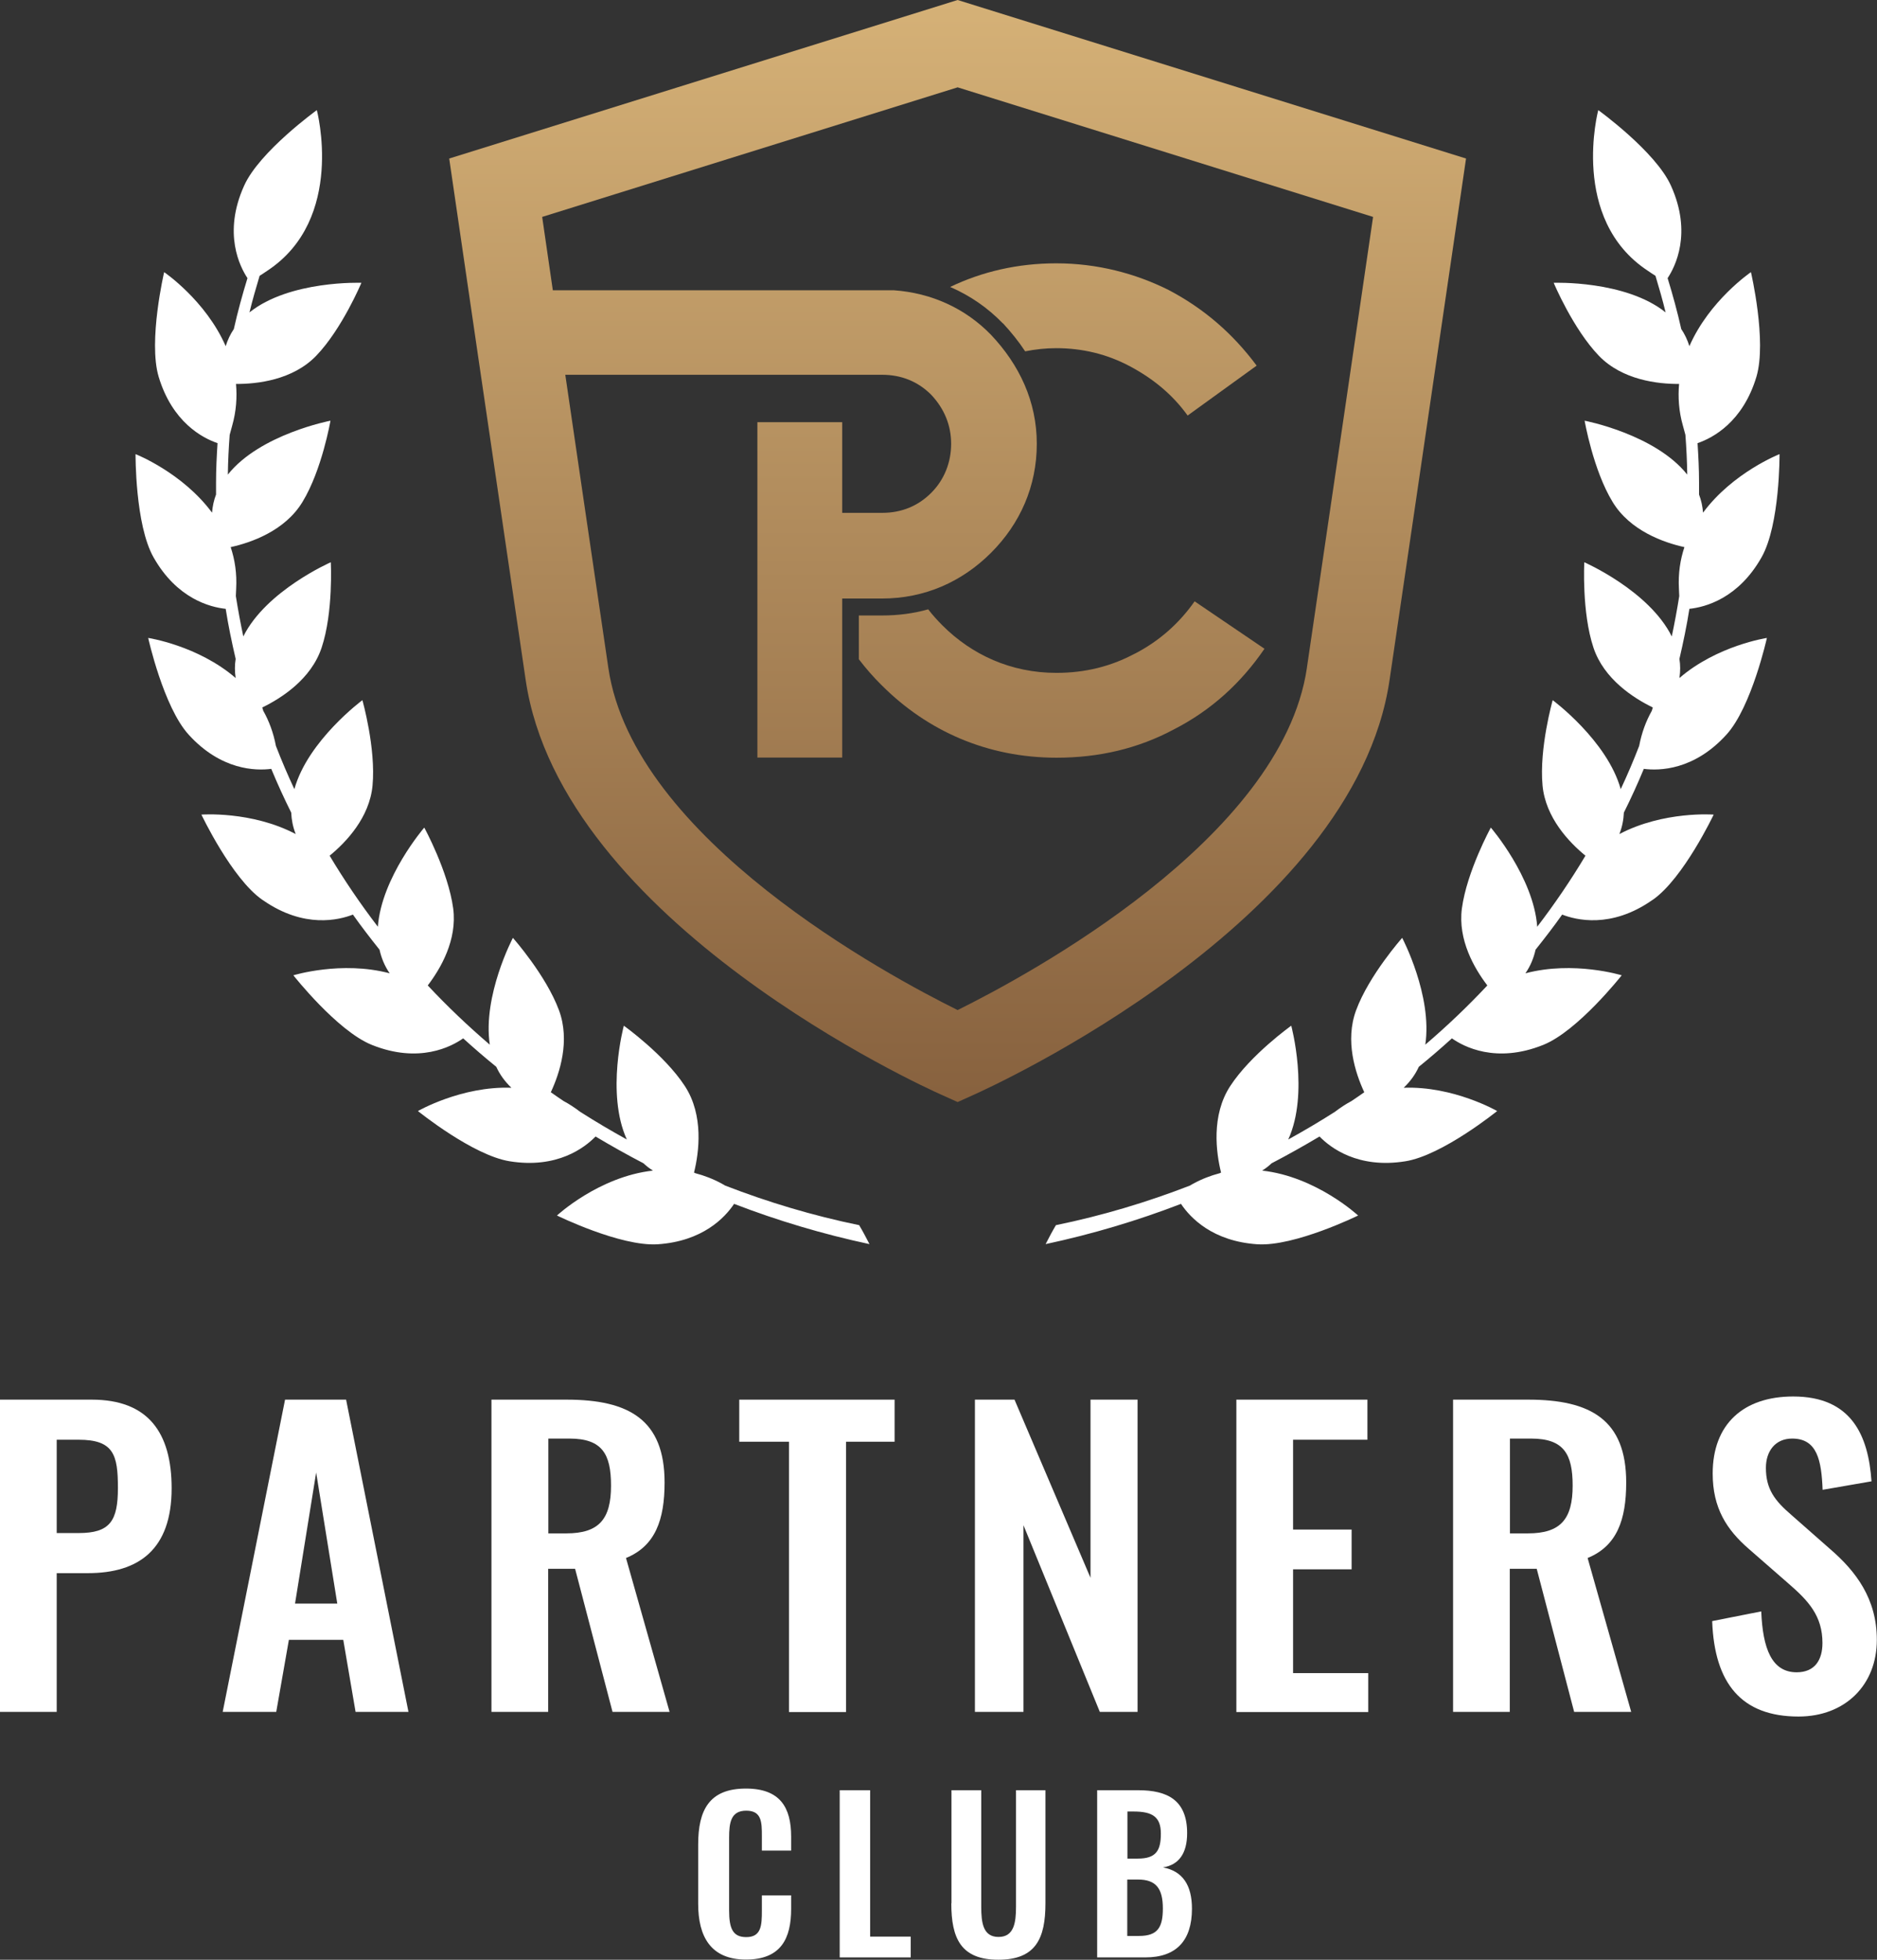
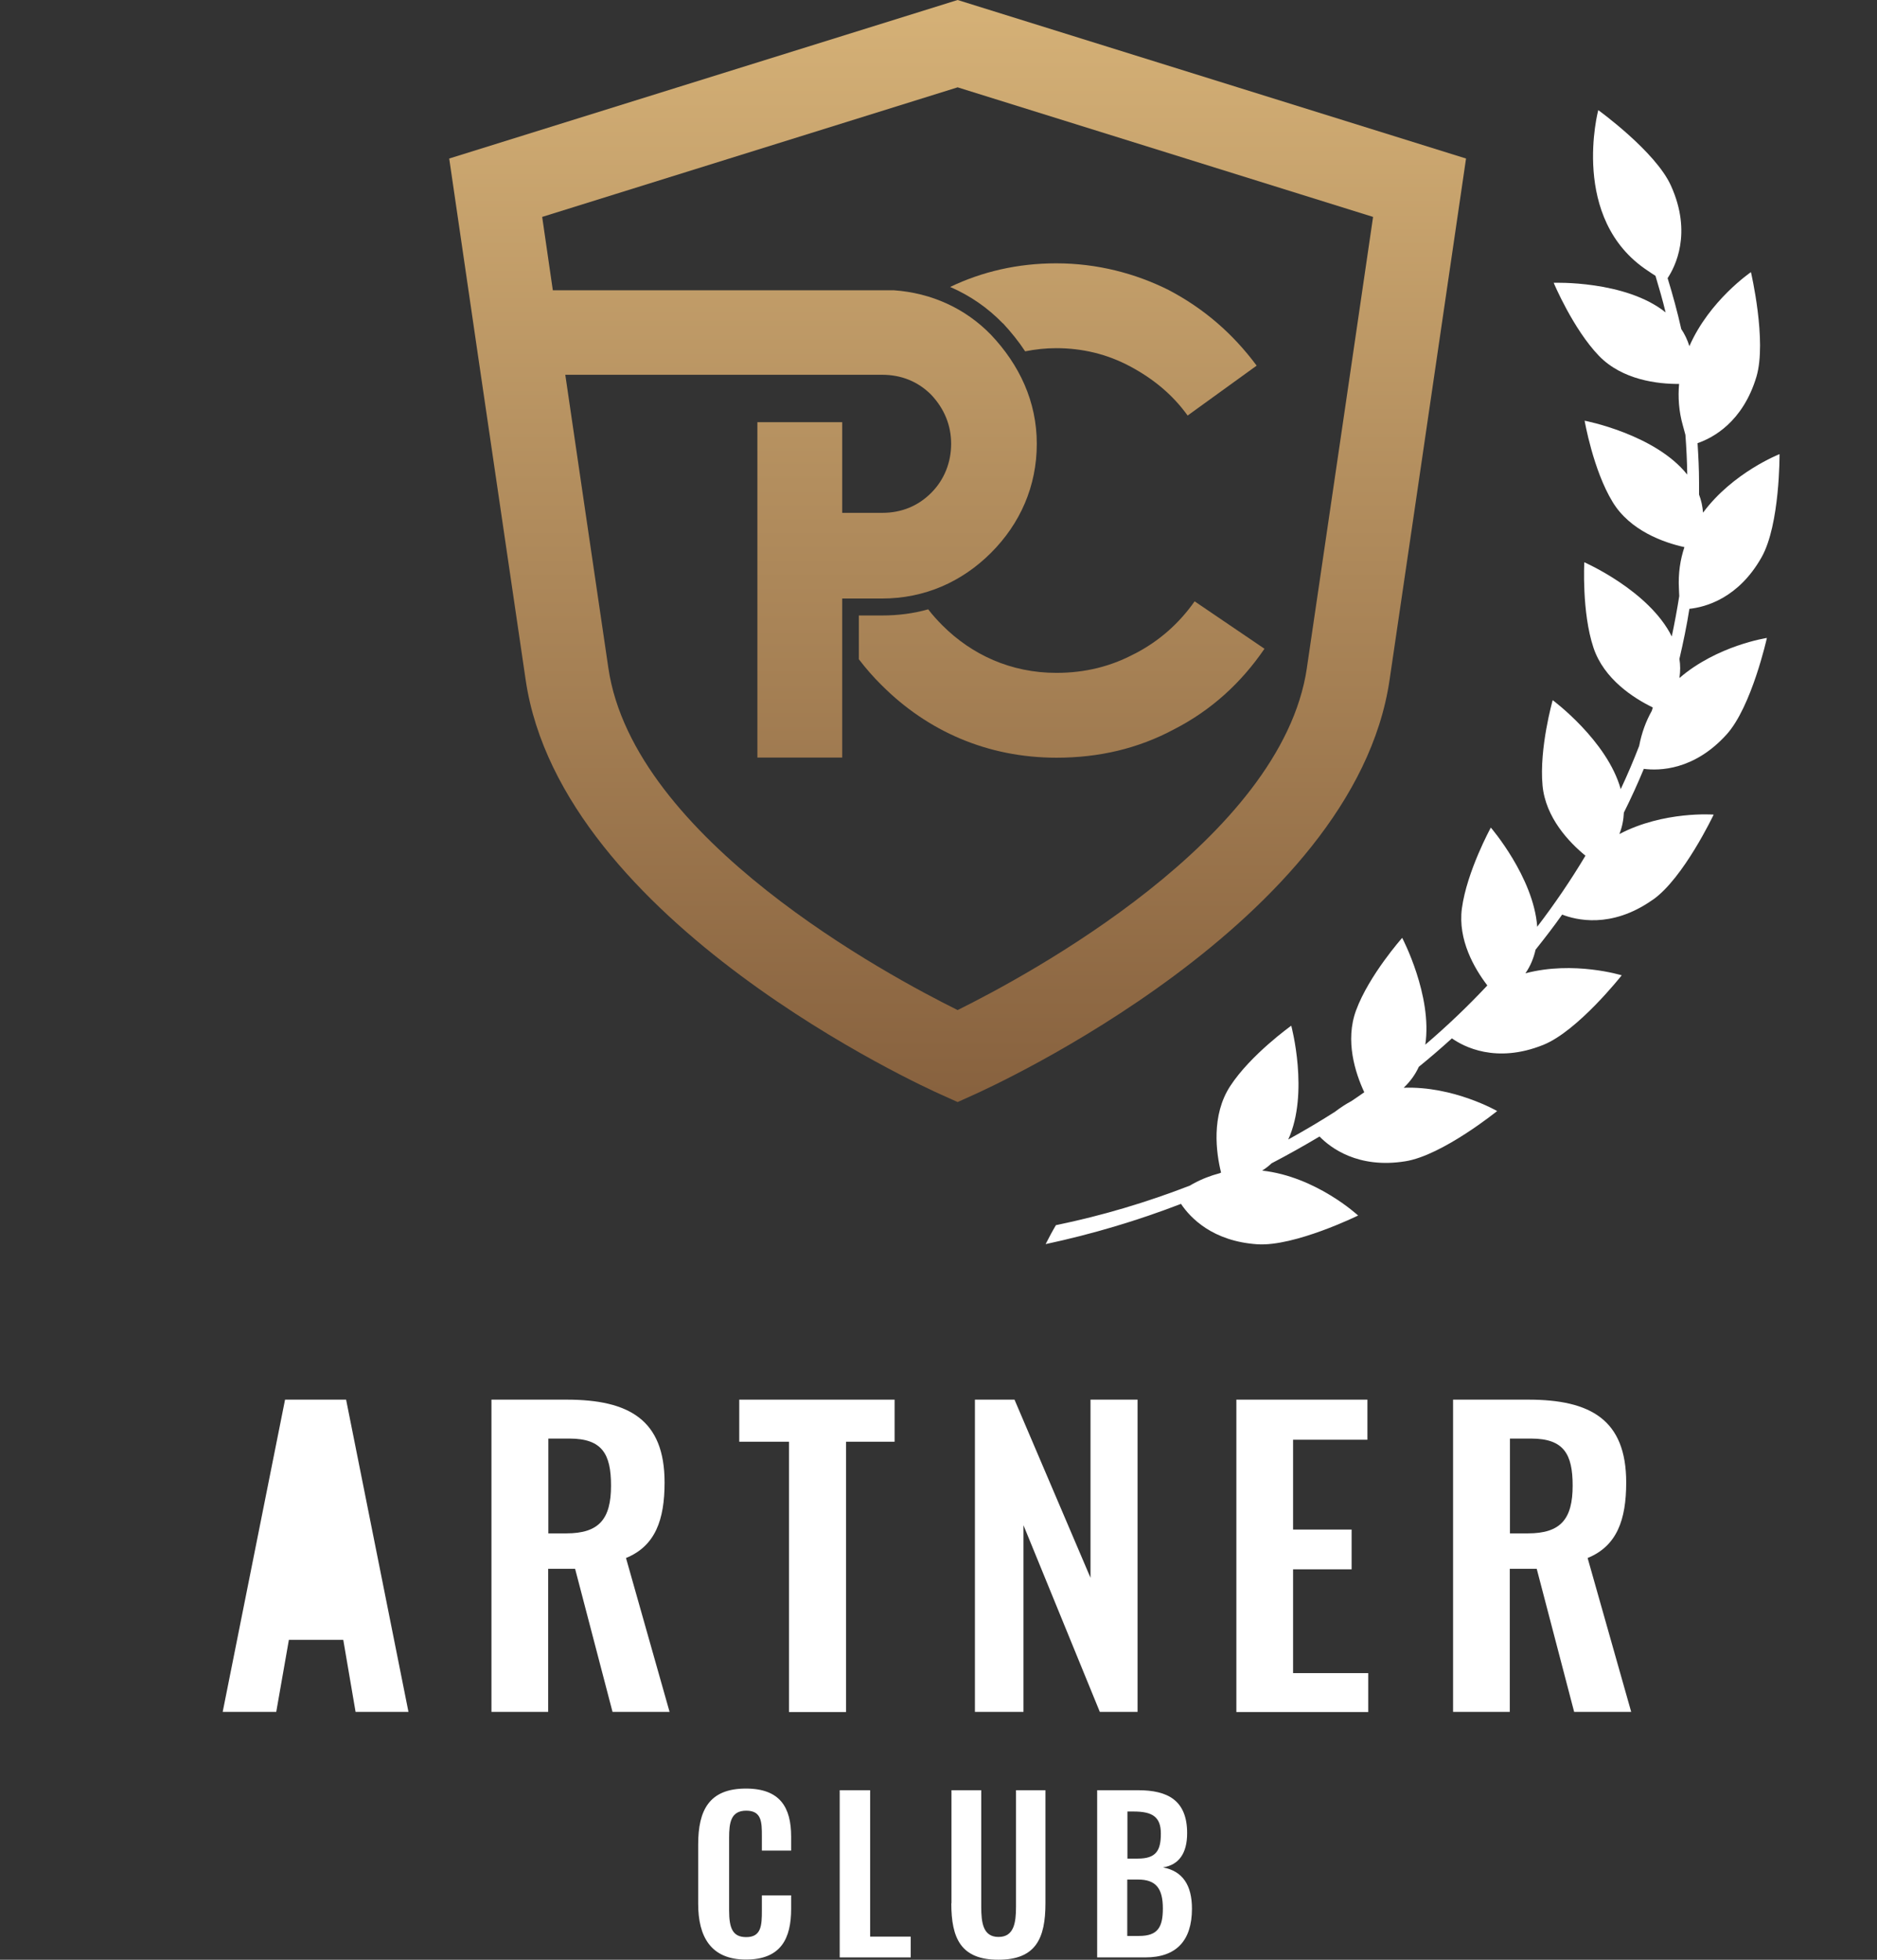
<svg xmlns="http://www.w3.org/2000/svg" xmlns:xlink="http://www.w3.org/1999/xlink" id="Layer_1" data-name="Layer 1" viewBox="0 0 112.86 117.81">
  <rect x="0" y="0" width="112.86" height="117.81" fill="#333333" stroke="none" />
  <defs>
    <style>
      .cls-1 {
        fill: url(#linear-gradient);
      }

      .cls-1, .cls-2, .cls-3, .cls-4 {
        stroke-width: 0px;
      }

      .cls-2 {
        fill: #fff;
      }

      .cls-3 {
        fill: url(#linear-gradient-2);
      }

      .cls-4 {
        fill: url(#linear-gradient-3);
      }
    </style>
    <linearGradient id="linear-gradient" x1="57.58" y1="-2.43" x2="57.58" y2="69.05" gradientUnits="userSpaceOnUse">
      <stop offset="0" stop-color="#d8b479" />
      <stop offset="1" stop-color="#845e3c" />
    </linearGradient>
    <linearGradient id="linear-gradient-2" x1="66.36" y1="-2.43" x2="66.36" y2="69.05" xlink:href="#linear-gradient" />
    <linearGradient id="linear-gradient-3" x1="63.83" y1="-2.43" x2="63.83" y2="69.05" xlink:href="#linear-gradient" />
  </defs>
  <g>
    <path class="cls-2" d="m99.38,54.09c1.84-1.28,3.66-5.12,3.66-5.12,0,0-3.01-.23-5.67,1.17.17-.43.25-.86.27-1.29.43-.86.83-1.74,1.2-2.63.93.12,3.02.09,4.97-2.06,1.51-1.66,2.43-5.81,2.43-5.81,0,0-2.99.45-5.26,2.41.06-.4.06-.78,0-1.15.23-.99.44-1.99.6-3.01.95-.1,2.94-.62,4.34-3.1,1.11-1.96,1.08-6.2,1.08-6.2,0,0-2.81,1.1-4.6,3.52-.03-.39-.11-.75-.24-1.09,0-.24,0-.49,0-.73,0-.79-.04-1.58-.09-2.36.91-.31,2.72-1.26,3.54-3.99.64-2.15-.33-6.29-.33-6.29,0,0-2.5,1.7-3.7,4.45-.12-.38-.28-.72-.49-1.03-.23-1.03-.51-2.05-.82-3.06.44-.66,1.5-2.69.2-5.56-.92-2.05-4.37-4.54-4.37-4.54,0,0-1.74,6.54,2.97,9.65.19.13.34.23.47.31.22.73.43,1.46.61,2.2-2.42-1.94-6.73-1.78-6.73-1.78,0,0,1.16,2.77,2.72,4.39,1.41,1.46,3.56,1.7,4.82,1.69-.07.79-.02,1.63.23,2.51.06.23.11.4.15.55.06.79.1,1.59.11,2.39-1.93-2.43-6.17-3.24-6.17-3.24,0,0,.51,2.96,1.68,4.88,1.05,1.74,3.09,2.45,4.32,2.72-.25.75-.38,1.58-.33,2.5,0,.17.02.31.02.44-.13.82-.28,1.63-.45,2.43-1.37-2.76-5.26-4.46-5.26-4.46,0,0-.16,3,.55,5.13.63,1.9,2.42,3.04,3.57,3.6-.02.07-.04.13-.06.2-.35.62-.61,1.32-.76,2.11-.34.88-.71,1.75-1.11,2.6-.81-2.92-4.09-5.35-4.09-5.35,0,0-.82,2.89-.61,5.13.18,1.93,1.59,3.41,2.58,4.22-.88,1.47-1.85,2.9-2.9,4.27-.22-2.98-2.79-5.96-2.79-5.96,0,0-1.44,2.63-1.74,4.86-.25,1.89.75,3.61,1.53,4.63-1.17,1.25-2.42,2.44-3.73,3.56.44-2.95-1.39-6.42-1.39-6.42,0,0-1.99,2.24-2.77,4.35-.68,1.83-.05,3.77.49,4.93-.26.18-.51.36-.77.53-.34.18-.67.4-1,.65-.91.58-1.84,1.13-2.8,1.66,1.27-2.79.18-6.84.18-6.84,0,0-2.44,1.74-3.67,3.63-1.15,1.76-.85,4-.55,5.2-.03.01-.06.03-.09.04-.53.14-1.06.34-1.59.63-.07.04-.13.07-.19.11-2.58,1-5.28,1.81-8.06,2.38-.22.37-.42.75-.62,1.14,2.8-.6,5.52-1.41,8.14-2.42.56.84,1.9,2.25,4.6,2.43,2.24.14,6.05-1.73,6.05-1.73,0,0-2.52-2.34-5.77-2.7.21-.13.4-.28.57-.44.98-.51,1.94-1.05,2.88-1.61.65.67,2.31,1.95,5.16,1.49,2.22-.35,5.52-3.02,5.52-3.02,0,0-2.62-1.51-5.62-1.4.4-.38.7-.8.91-1.26.68-.55,1.34-1.12,1.99-1.71.69.49,2.65,1.54,5.5.39,2.08-.84,4.71-4.18,4.71-4.18,0,0-2.89-.89-5.79-.12.31-.45.5-.93.61-1.42.55-.69,1.09-1.39,1.6-2.11.82.32,2.93.86,5.4-.86Z" />
-     <path class="cls-2" d="m15.77,54.09c-1.84-1.28-3.66-5.12-3.66-5.12,0,0,3.01-.23,5.67,1.17-.17-.43-.25-.86-.27-1.29-.43-.86-.83-1.74-1.2-2.63-.93.12-3.02.09-4.97-2.06-1.51-1.66-2.43-5.81-2.43-5.81,0,0,2.99.45,5.26,2.41-.06-.4-.06-.78,0-1.15-.23-.99-.44-1.99-.6-3.01-.95-.1-2.94-.62-4.34-3.1-1.11-1.96-1.08-6.2-1.08-6.2,0,0,2.81,1.1,4.6,3.52.03-.39.11-.75.24-1.09,0-.24,0-.49,0-.73,0-.79.04-1.58.09-2.36-.91-.31-2.72-1.26-3.54-3.99-.64-2.15.33-6.29.33-6.29,0,0,2.5,1.7,3.7,4.45.12-.38.28-.72.49-1.03.23-1.03.51-2.05.82-3.06-.44-.66-1.5-2.69-.2-5.56.92-2.05,4.37-4.54,4.37-4.54,0,0,1.74,6.54-2.97,9.65-.19.13-.34.23-.47.31-.22.73-.43,1.46-.61,2.2,2.42-1.94,6.73-1.78,6.73-1.78,0,0-1.16,2.77-2.72,4.39-1.41,1.46-3.56,1.7-4.82,1.69.07.79.02,1.63-.23,2.51-.06.23-.11.4-.15.55-.06.79-.1,1.59-.11,2.39,1.93-2.43,6.17-3.24,6.17-3.24,0,0-.51,2.96-1.68,4.88-1.05,1.74-3.09,2.45-4.32,2.72.25.75.38,1.58.33,2.5,0,.17-.02.31-.02.44.13.82.28,1.63.45,2.43,1.37-2.76,5.26-4.46,5.26-4.46,0,0,.16,3-.55,5.13-.63,1.9-2.42,3.04-3.57,3.6.02.07.04.13.06.2.35.62.61,1.32.76,2.11.34.88.71,1.75,1.11,2.6.81-2.92,4.09-5.35,4.09-5.35,0,0,.82,2.89.61,5.13-.18,1.93-1.59,3.41-2.58,4.22.88,1.47,1.85,2.9,2.9,4.27.22-2.98,2.79-5.96,2.79-5.96,0,0,1.44,2.63,1.74,4.86.25,1.89-.75,3.61-1.53,4.63,1.17,1.25,2.42,2.44,3.73,3.56-.44-2.95,1.39-6.42,1.39-6.42,0,0,1.99,2.24,2.77,4.35.68,1.83.05,3.77-.49,4.93.26.18.51.36.77.53.34.18.67.4,1,.65.91.58,1.84,1.13,2.8,1.66-1.27-2.79-.18-6.84-.18-6.84,0,0,2.44,1.74,3.67,3.63,1.15,1.76.85,4,.55,5.2.03.01.06.03.09.04.53.14,1.06.34,1.59.63.07.04.13.07.19.11,2.58,1,5.28,1.81,8.06,2.38.22.37.42.75.62,1.14-2.8-.6-5.52-1.41-8.14-2.42-.56.84-1.9,2.25-4.6,2.43-2.24.14-6.05-1.73-6.05-1.73,0,0,2.52-2.34,5.77-2.7-.21-.13-.4-.28-.57-.44-.98-.51-1.94-1.05-2.88-1.61-.65.67-2.31,1.95-5.16,1.49-2.22-.35-5.52-3.02-5.52-3.02,0,0,2.62-1.51,5.62-1.4-.4-.38-.7-.8-.91-1.26-.68-.55-1.34-1.12-1.99-1.71-.69.49-2.65,1.54-5.5.39-2.08-.84-4.71-4.18-4.71-4.18,0,0,2.89-.89,5.79-.12-.31-.45-.5-.93-.61-1.42-.55-.69-1.09-1.39-1.6-2.11-.82.32-2.93.86-5.4-.86Z" />
  </g>
  <g>
-     <path class="cls-2" d="m0,84.14h5.52c3.36,0,4.8,1.95,4.8,5.33,0,3.69-1.99,5.1-5.03,5.1h-1.88v8.34H0v-18.77Zm4.73,8.02c1.88,0,2.36-.72,2.36-2.71s-.25-2.9-2.36-2.9h-1.32v5.61h1.32Z" />
-     <path class="cls-2" d="m17.15,84.14h3.66l3.75,18.77h-3.18l-.74-4.33h-3.27l-.76,4.33h-3.22l3.75-18.77Zm3.13,12.26l-1.27-7.88-1.27,7.88h2.55Z" />
+     <path class="cls-2" d="m17.15,84.14h3.66l3.75,18.77h-3.18l-.74-4.33h-3.27l-.76,4.33h-3.22l3.75-18.77Zm3.13,12.26h2.55Z" />
    <path class="cls-2" d="m29.55,84.14h4.52c3.75,0,5.89,1.21,5.89,4.98,0,2.25-.56,3.82-2.32,4.54l2.62,9.25h-3.43l-2.25-8.6h-1.62v8.6h-3.41v-18.77Zm4.5,8.04c1.97,0,2.69-.86,2.69-2.87,0-1.9-.53-2.83-2.5-2.83h-1.27v5.7h1.09Z" />
    <path class="cls-2" d="m47.44,86.67h-2.99v-2.53h9.34v2.53h-2.92v16.25h-3.43v-16.25Z" />
    <path class="cls-2" d="m58.61,84.14h2.39l4.57,10.71v-10.71h2.83v18.77h-2.27l-4.59-11.22v11.22h-2.92v-18.77Z" />
    <path class="cls-2" d="m74.34,84.14h7.88v2.41h-4.47v5.4h3.52v2.39h-3.52v6.24h4.52v2.34h-7.93v-18.77Z" />
    <path class="cls-2" d="m87.37,84.14h4.52c3.75,0,5.89,1.21,5.89,4.98,0,2.25-.56,3.82-2.32,4.54l2.62,9.25h-3.43l-2.25-8.6h-1.62v8.6h-3.41v-18.77Zm4.5,8.04c1.97,0,2.69-.86,2.69-2.87,0-1.9-.53-2.83-2.5-2.83h-1.27v5.7h1.09Z" />
-     <path class="cls-2" d="m102.96,97.45l2.94-.58c.09,2.23.63,3.66,2.13,3.66,1.09,0,1.55-.74,1.55-1.76,0-1.62-.83-2.53-2.06-3.59l-2.36-2.06c-1.34-1.16-2.18-2.46-2.18-4.54,0-2.97,1.85-4.63,4.84-4.63,3.52,0,4.52,2.36,4.71,5.1l-2.94.51c-.07-1.76-.32-3.08-1.83-3.08-1.02,0-1.58.76-1.58,1.76,0,1.28.53,1.97,1.53,2.83l2.34,2.06c1.53,1.32,2.8,2.97,2.8,5.45,0,2.71-1.9,4.61-4.71,4.61-3.43,0-5.05-1.99-5.19-5.72Z" />
  </g>
  <g>
    <path class="cls-2" d="m41.98,114.46v-3.58c0-2.06.66-3.36,2.87-3.36,2.06,0,2.72,1.14,2.72,2.89v.84h-1.76v-.87c0-.84-.01-1.53-.94-1.53s-1.03.72-1.03,1.64v4.35c0,1.09.22,1.61,1.03,1.61.91,0,.94-.71.94-1.6v-.91h1.76v.81c0,1.77-.6,3.05-2.72,3.05s-2.87-1.39-2.87-3.35Z" />
    <path class="cls-2" d="m50.5,107.62h1.82v8.8h2.44v1.25h-4.27v-10.05Z" />
    <path class="cls-2" d="m57.21,114.42v-6.8h1.79v7.01c0,.96.11,1.81,1.04,1.81s1.05-.86,1.05-1.81v-7.01h1.77v6.8c0,2.11-.58,3.39-2.83,3.39s-2.83-1.28-2.83-3.39Z" />
    <path class="cls-2" d="m65.96,107.62h2.48c1.76,0,2.94.6,2.94,2.58,0,1.23-.51,1.91-1.45,2.06,1.18.22,1.74,1.07,1.74,2.48,0,1.92-.94,2.93-2.8,2.93h-2.9v-10.05Zm2.46,4.11c1.09,0,1.38-.48,1.38-1.5s-.52-1.33-1.64-1.33h-.37v2.83h.63Zm.07,4.65c1.12,0,1.43-.52,1.43-1.65,0-1.19-.4-1.74-1.49-1.74h-.65v3.39h.71Z" />
  </g>
  <g>
    <path class="cls-1" d="m57.58,0l-30.57,9.53.31,2.12c.02.16,2.34,16.02,4.29,29.24,2.15,14.57,24.02,24.49,24.95,24.9l1.02.46,1.02-.46c.93-.42,22.8-10.33,24.95-24.9,1.95-13.22,4.26-29.08,4.29-29.24l.31-2.12L57.58,0Zm21,40.16c-1.52,10.29-16.86,18.51-21,20.56-4.14-2.05-19.49-10.27-21-20.56-.87-5.89-1.81-12.31-2.59-17.63h17.71s1.34,0,1.34,0c1.15,0,2.15.4,2.95,1.2.8.85,1.2,1.85,1.2,2.95s-.4,2.15-1.2,2.95c-.8.8-1.8,1.2-2.95,1.2h-2.4v-5.45h-5.1v20.16h5.1v-9.56h2.4c2.55,0,4.8-1,6.55-2.75s2.75-4,2.75-6.55-1.05-4.75-2.75-6.55c-1.54-1.59-3.58-2.52-5.84-2.68h-20.51c-.26-1.79-.48-3.3-.64-4.41l24.98-7.79,24.98,7.79c-.7,4.78-2.45,16.75-3.98,27.11Z" />
    <path class="cls-3" d="m60.31,19.44h0c.5.54.95,1.1,1.33,1.68.61-.12,1.23-.19,1.87-.19,1.55,0,3.05.35,4.45,1.1,1.4.75,2.55,1.7,3.45,2.95l4.15-3c-1.45-1.95-3.2-3.45-5.3-4.55-2-1-4.3-1.6-6.75-1.6-2.32,0-4.46.5-6.38,1.42,1.18.51,2.25,1.24,3.17,2.19Z" />
    <path class="cls-4" d="m68.22,39.3c-1.4.75-2.95,1.15-4.7,1.15-2.75,0-5.1-1.1-6.85-2.85-.31-.31-.6-.63-.86-.97-.88.25-1.81.37-2.77.37h-1.4v2.63c.42.55.88,1.08,1.38,1.57,2.75,2.75,6.35,4.35,10.51,4.35,2.55,0,4.9-.55,7.05-1.7,2.25-1.15,4.05-2.8,5.45-4.85l-4.2-2.85c-.95,1.35-2.15,2.4-3.6,3.15Z" />
  </g>
</svg>